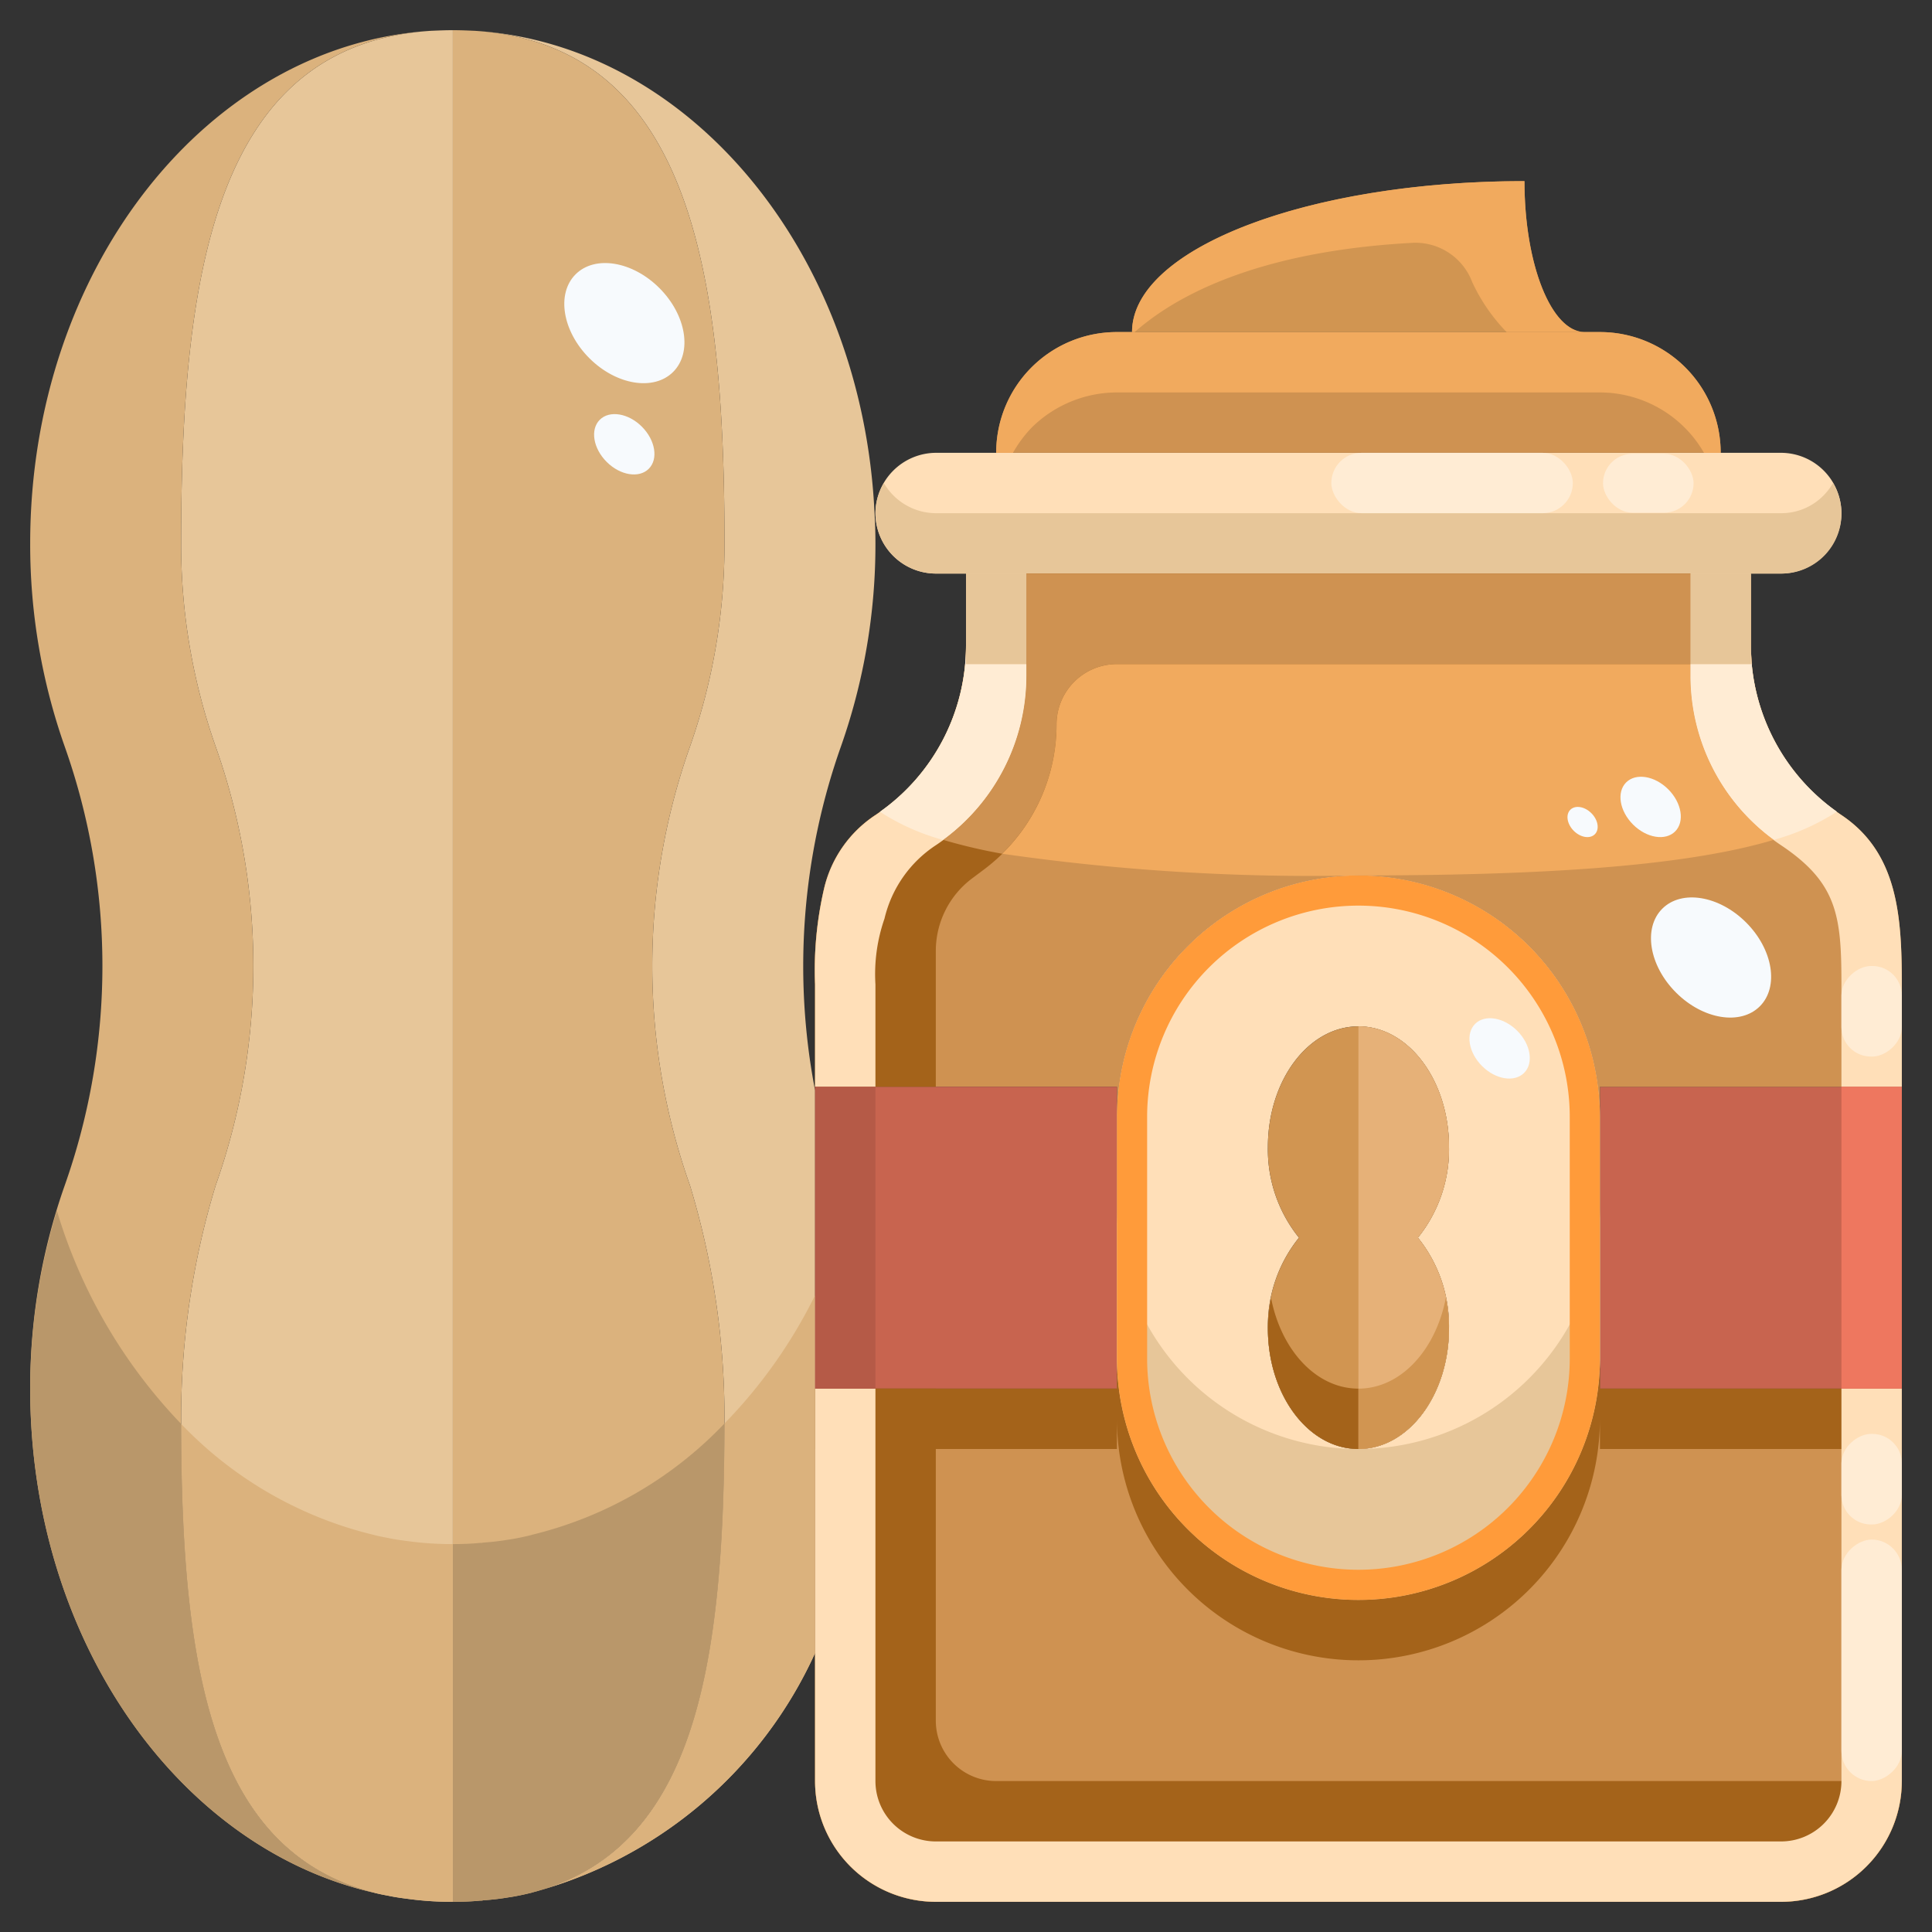
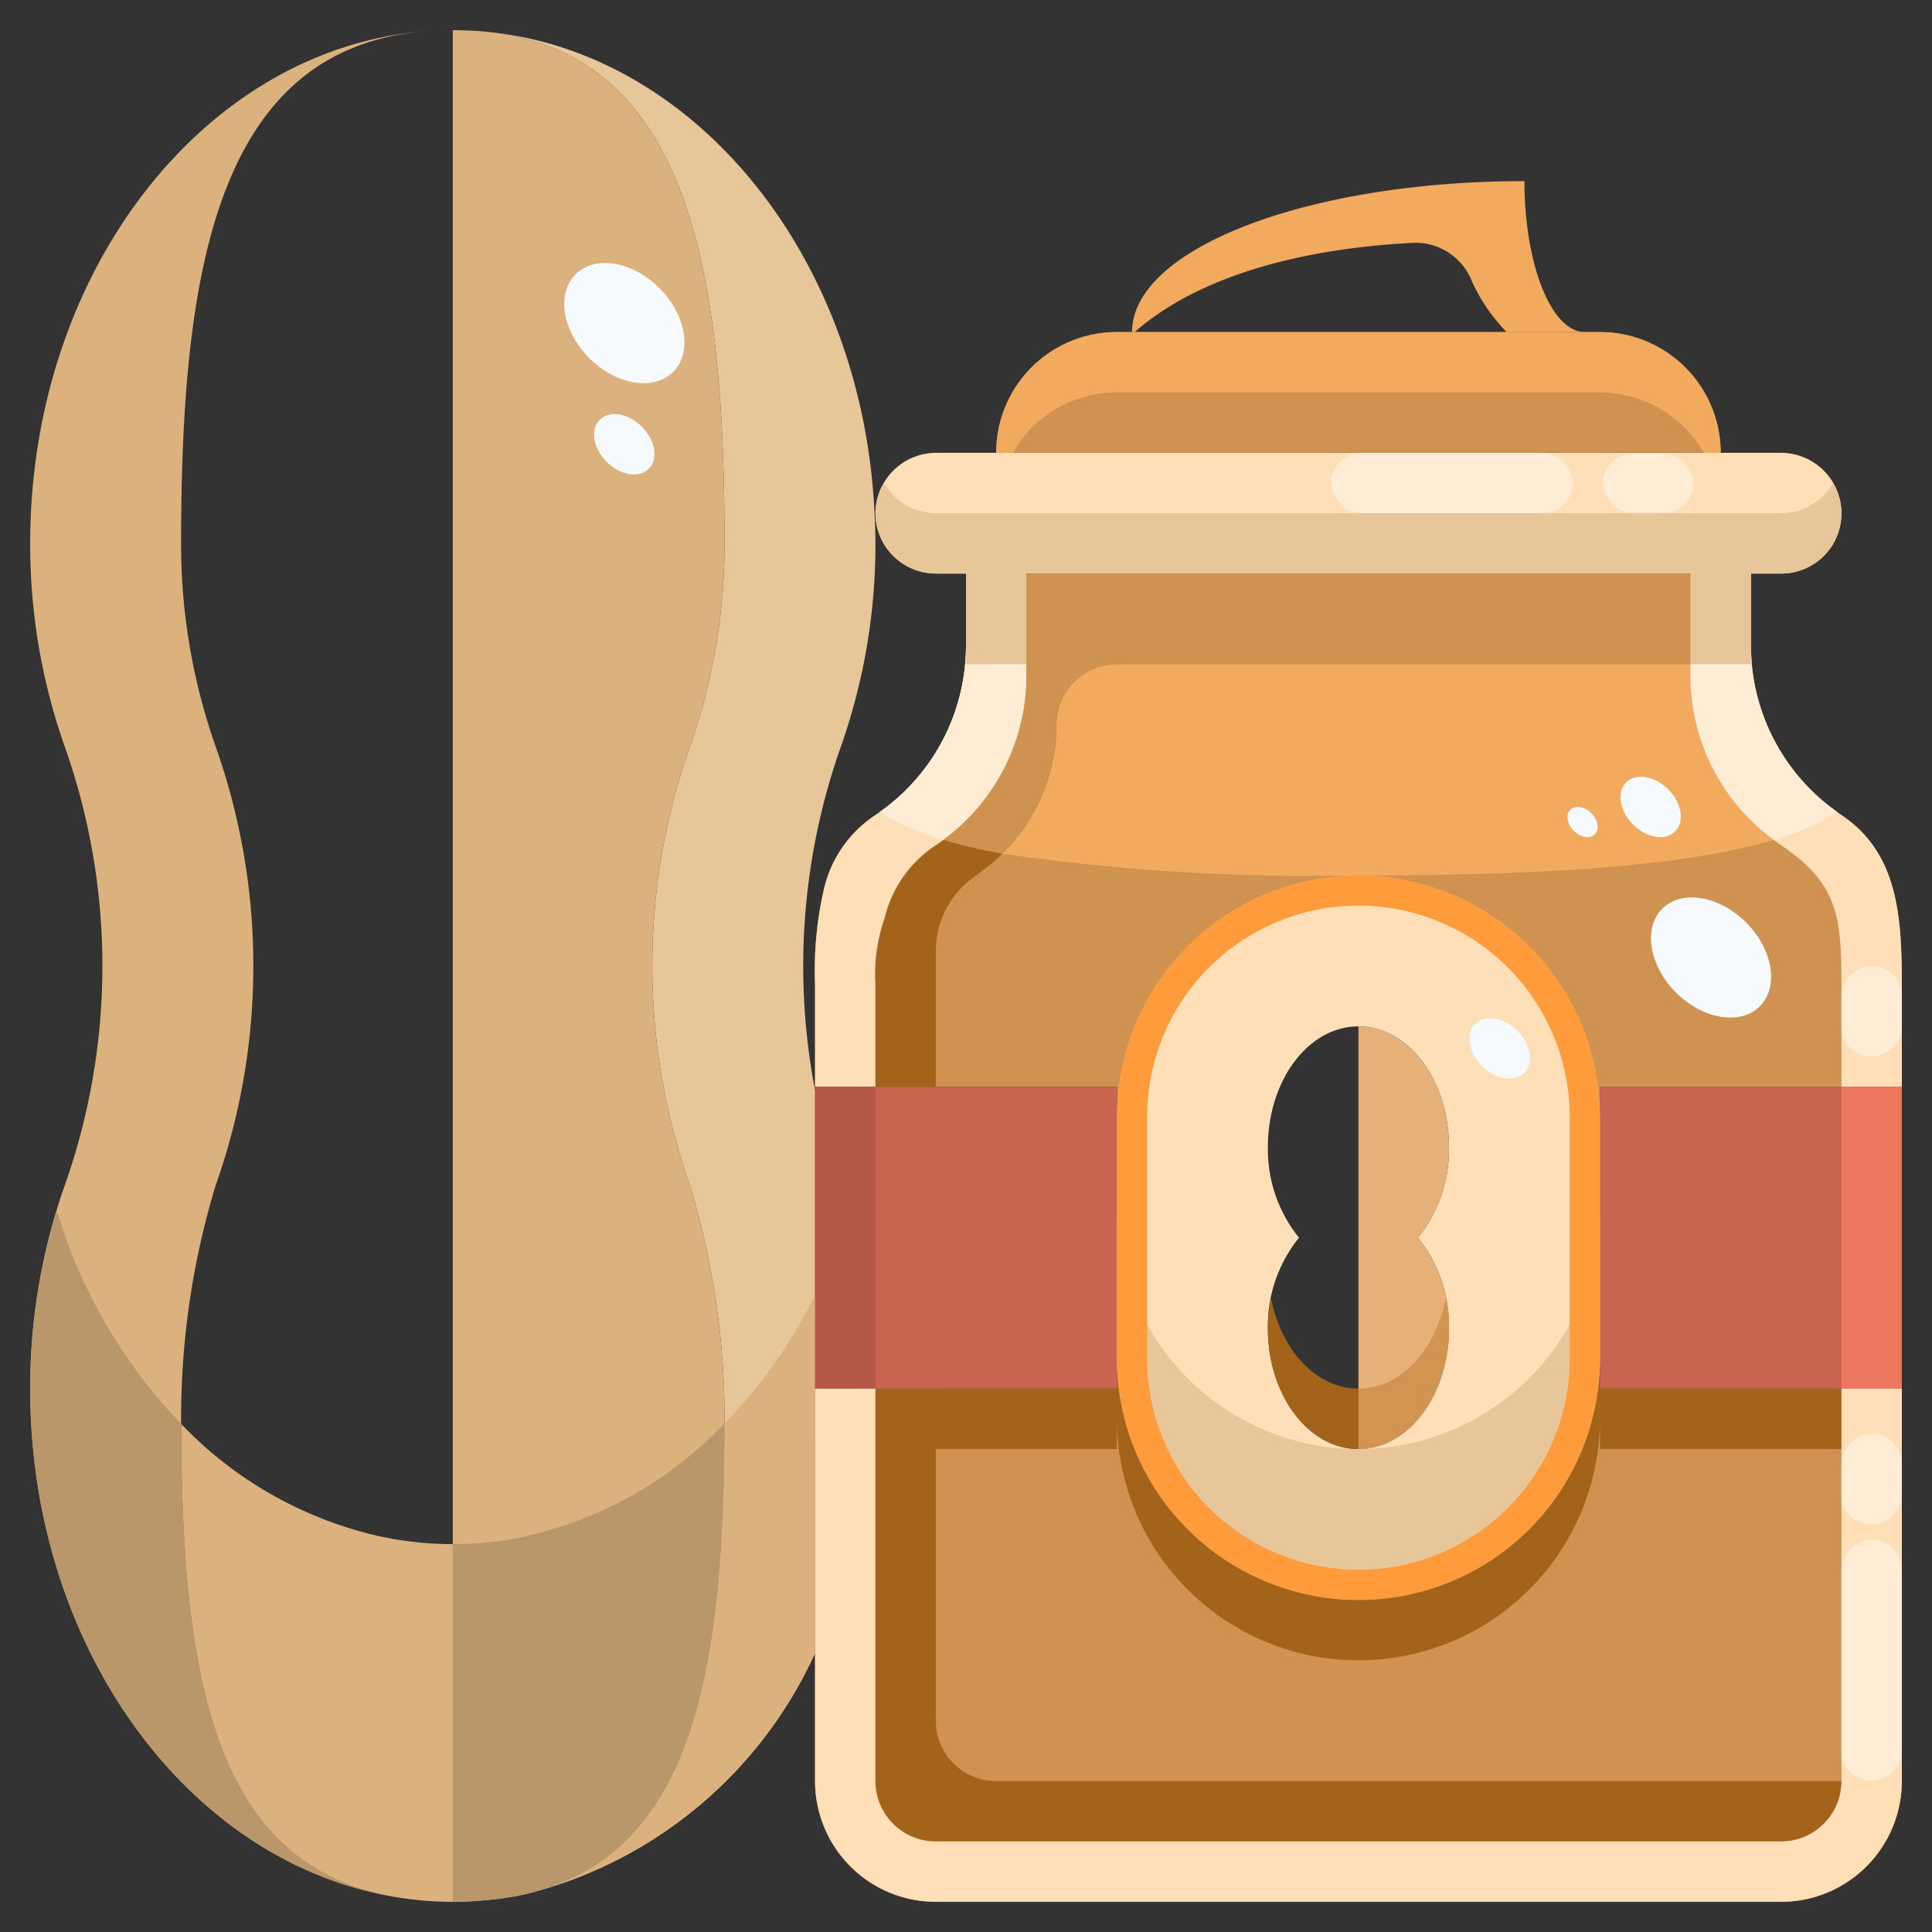
<svg xmlns="http://www.w3.org/2000/svg" height="512" viewBox="0 0 64 64" width="512">
  <rect x="0" y="0" width="64" height="64" fill="#333333" stroke="none" />
  <g id="_19-nut_butters" data-name="19-nut butters">
    <path d="m63 46v13a4 4 0 0 1 -4 4h-28a4 4 0 0 1 -4-4v-13h10v-1a8 8 0 0 0 16 0v1z" fill="#cf9251" />
    <path d="m63 36v10h-10v-1-8-1z" fill="#c8644f" />
    <path d="m63 32.61v3.39h-10v1a8 8 0 0 0 -16 0v-1h-10v-3.39a11.982 11.982 0 0 1 .3-3.18 4.008 4.008 0 0 1 1.7-2.43 6.746 6.746 0 0 0 3-5.61v-2.39h26v2.39a6.768 6.768 0 0 0 3 5.61c1.87 1.25 2 3.35 2 5.61z" fill="#cf9251" />
    <path d="m59 15a2.006 2.006 0 0 1 2 2 2.015 2.015 0 0 1 -2 2h-28a2.006 2.006 0 0 1 -2-2 2.015 2.015 0 0 1 2-2z" fill="#ffdfb8" />
    <path d="m57 15h-24a3.995 3.995 0 0 1 4-4h16a4 4 0 0 1 4 4z" fill="#cf9251" />
    <path d="m53 37v8a8 8 0 0 1 -16 0v-8a8 8 0 1 1 16 0zm-5 1c0-2.21-1.34-4-3-4s-3 1.79-3 4a4.662 4.662 0 0 0 1.03 3 4.662 4.662 0 0 0 -1.03 3c0 2.21 1.34 4 3 4s3-1.79 3-4a4.662 4.662 0 0 0 -1.03-3 4.662 4.662 0 0 0 1.03-3z" fill="#ffdfb8" />
-     <path d="m52.5 11h-15c0-2.76 5.81-5 13-5 0 2.76.89 5 2 5z" fill="#d19551" />
-     <path d="m45 34c1.66 0 3 1.79 3 4a4.662 4.662 0 0 1 -1.03 3 4.662 4.662 0 0 1 1.03 3c0 2.21-1.34 4-3 4s-3-1.79-3-4a4.662 4.662 0 0 1 1.03-3 4.662 4.662 0 0 1 -1.03-3c0-2.21 1.34-4 3-4z" fill="#d19551" />
    <path d="m37 37v8 1h-10v-9.88-.12h10z" fill="#c8644f" />
    <path d="m28.97 17c.02.33.03.67.03 1a20.12 20.12 0 0 1 -1.14 6.72 21.808 21.808 0 0 0 -.86 11.4v18.64a14.353 14.353 0 0 1 -9.37 7.93c5.4-1.4 6.37-7.49 6.37-15.69a26.483 26.483 0 0 0 -1.14-7.72 21.783 21.783 0 0 1 0-14.56 20.12 20.12 0 0 0 1.14-6.72c0-9.09-1.19-16.52-8.28-16.98 7.12.44 12.85 7.35 13.25 15.98z" fill="#e7c699" />
    <path d="m22.86 39.28a26.483 26.483 0 0 1 1.14 7.72c0 8.2-.97 14.29-6.37 15.69-.01 0-.02.01-.03.01-.24.06-.48.11-.73.15h-.01a8.2 8.2 0 0 1 -.85.1.308.308 0 0 1 -.1.01c-.3.03-.61.04-.91.04v-62c.25 0 .48.01.72.02 7.09.46 8.28 7.89 8.28 16.98a20.12 20.12 0 0 1 -1.14 6.72 21.783 21.783 0 0 0 0 14.56z" fill="#dbb27d" />
-     <path d="m15 1v62a10.754 10.754 0 0 1 -1.43-.09c-.23-.03-.47-.06-.7-.11-.16-.03-.32-.06-.47-.1-5.43-1.4-6.4-7.48-6.4-15.7a26.483 26.483 0 0 1 1.14-7.72 21.783 21.783 0 0 0 0-14.56 20.12 20.12 0 0 1 -1.14-6.72c0-9.09 1.19-16.52 8.28-16.98.24-.01.47-.02.72-.02z" fill="#e7c699" />
    <path d="m14.28 1.02c-7.09.46-8.28 7.89-8.28 16.98a20.12 20.12 0 0 0 1.14 6.72 21.783 21.783 0 0 1 0 14.56 26.483 26.483 0 0 0 -1.14 7.72c0 8.22.97 14.3 6.4 15.7-6.49-1.47-11.4-8.39-11.4-16.7a20.12 20.12 0 0 1 1.14-6.72 21.783 21.783 0 0 0 0-14.56 20.12 20.12 0 0 1 -1.14-6.72c0-9.1 5.88-16.52 13.28-16.98z" fill="#dbb27d" />
    <path d="m60.41 16.41a1.955 1.955 0 0 1 -1.41.59h-28a2 2 0 0 1 -1.721-1 1.963 1.963 0 0 0 -.279 1 2.006 2.006 0 0 0 2 2h28a1.984 1.984 0 0 0 1.721-3 1.938 1.938 0 0 1 -.311.41z" fill="#e7c699" />
    <path d="m37 13h16a3.982 3.982 0 0 1 3.446 2h.554a4 4 0 0 0 -4-4h-16a3.995 3.995 0 0 0 -4 4h.556a4.12 4.12 0 0 1 .614-.83 4.025 4.025 0 0 1 2.83-1.17z" fill="#f1aa5e" />
    <path d="m45 48a8 8 0 0 1 -8-8v5a8 8 0 0 0 16 0v-5a8 8 0 0 1 -8 8z" fill="#e7c699" />
    <path d="m49.908 11h2.592c-1.11 0-2-2.24-2-5-7.19 0-13 2.24-13 5h.088c1.789-1.575 4.826-2.728 9.251-2.958a2.011 2.011 0 0 1 1.929 1.3 5.962 5.962 0 0 0 1.14 1.658z" fill="#f1aa5e" />
    <path d="m53 46v-1a8 8 0 0 1 -16 0v1h-10v2h10v-1a8 8 0 0 0 16 0v1h10v-2z" fill="#a4631a" />
    <path d="m24 47.154c-.014 8.121-1 14.146-6.37 15.536a14.353 14.353 0 0 0 9.37-7.93v-11.85a16.6 16.6 0 0 1 -3 4.244z" fill="#dbb27d" />
    <path d="m24 47.154a13.04 13.04 0 0 1 -6.37 3.686c-.01 0-.02.01-.03.01-.24.06-.48.11-.73.15h-.01a8.2 8.2 0 0 1 -.85.1.308.308 0 0 1 -.1.01c-.3.03-.61.04-.91.04v11.85c.3 0 .61-.01.91-.04a.308.308 0 0 0 .1-.01 8.2 8.2 0 0 0 .85-.1h.01c.25-.04.49-.09.73-.15.01 0 .02-.01.03-.01 5.37-1.39 6.356-7.415 6.37-15.536z" fill="#b9976a" />
    <path d="m13.57 51.06c-.23-.03-.47-.06-.7-.11-.16-.03-.32-.06-.47-.1a13.037 13.037 0 0 1 -6.4-3.682c.015 8.132 1.008 14.142 6.4 15.532.15.04.31.07.47.1.23.05.47.08.7.11a10.754 10.754 0 0 0 1.43.09v-11.85a10.754 10.754 0 0 1 -1.43-.09z" fill="#dbb27d" />
    <path d="m6 47.168a17.37 17.37 0 0 1 -4.115-7.06 20.145 20.145 0 0 0 -.885 5.892c0 8.31 4.91 15.23 11.4 16.7-5.392-1.39-6.385-7.4-6.4-15.532z" fill="#b9976a" />
    <path d="m31 31.5a3 3 0 0 1 1.2-2.4l.4-.3a6 6 0 0 0 2.4-4.8 2 2 0 0 1 2-2h21.038c-.019-.2-.038-.4-.038-.61v-2.39h-26v2.39a6.746 6.746 0 0 1 -3 5.61 4.008 4.008 0 0 0 -1.7 2.43 11.982 11.982 0 0 0 -.3 3.18v3.39h4z" fill="#a4631a" />
    <path d="m63 59h-30a2 2 0 0 1 -2-2v-11h-4v13a4 4 0 0 0 4 4h28a4 4 0 0 0 4-4z" fill="#a4631a" />
    <path d="m61 59a2 2 0 0 1 -2 2h-28a2 2 0 0 1 -2-2v-13h-2v13a4 4 0 0 0 4 4h28a4 4 0 0 0 4-4v-13h-2z" fill="#ffdfb8" />
    <path d="m29 32.61a5.6 5.6 0 0 1 .3-2.18 4.008 4.008 0 0 1 1.7-2.43 6.746 6.746 0 0 0 3-5.61v-3.39h-2v2.39a6.746 6.746 0 0 1 -3 5.61 4.008 4.008 0 0 0 -1.7 2.43 11.982 11.982 0 0 0 -.3 3.18v3.39h2z" fill="#ffdfb8" />
    <path d="m61 27a6.768 6.768 0 0 1 -3-5.61v-2.39h-2v3.39a6.768 6.768 0 0 0 3 5.61c1.87 1.25 2 2.35 2 4.61v3.39h2v-3.39c0-2.26-.13-4.36-2-5.61z" fill="#ffdfb8" />
    <path d="m61 36h2v10h-2z" fill="#ee775f" />
    <path d="m27 36h2v10h-2z" fill="#b55a47" />
    <path d="m45 29a8 8 0 0 0 -8 8v8a8 8 0 0 0 16 0v-8a8 8 0 0 0 -8-8zm7 16a7 7 0 0 1 -14 0v-8a7 7 0 0 1 14 0z" fill="#ff9b3a" />
    <path d="m48 38c0-2.21-1.34-4-3-4v14c1.66 0 3-1.79 3-4a4.662 4.662 0 0 0 -1.03-3 4.662 4.662 0 0 0 1.03-3z" fill="#e6b178" />
    <path d="m42.106 43a5.137 5.137 0 0 0 -.106 1c0 2.21 1.34 4 3 4v-2c-1.4 0-2.559-1.276-2.894-3z" fill="#a4631a" />
    <path d="m45 46v2c1.66 0 3-1.79 3-4a5.137 5.137 0 0 0 -.106-1c-.335 1.724-1.494 3-2.894 3z" fill="#d19551" />
    <path d="m56.8 25.57a6.669 6.669 0 0 1 -.8-3.18v-.39h-19a2 2 0 0 0 -2 2 6 6 0 0 1 -1.8 4.281 71.7 71.7 0 0 0 11.8.719c5.671 0 10.674-.254 13.762-1.18a6.689 6.689 0 0 1 -1.962-2.25z" fill="#f1aa5e" />
    <path d="m34 22.39a6.74 6.74 0 0 1 -2.763 5.43 18.255 18.255 0 0 0 1.961.461 6 6 0 0 0 1.802-4.281 2 2 0 0 1 2-2h19v-3h-22z" fill="#cf9251" />
    <path d="m34 22.39v-.39h-2v-.61a6.738 6.738 0 0 1 -2.851 5.5 7.457 7.457 0 0 0 2.088.934 6.74 6.74 0 0 0 2.763-5.434z" fill="#ffecd4" />
    <path d="m58 22h-2v.39a6.717 6.717 0 0 0 2.762 5.43 7.457 7.457 0 0 0 2.088-.933 6.732 6.732 0 0 1 -2.85-5.497c0 .206.019.408.038.61z" fill="#ffecd4" />
    <path d="m58 22v-.61-2.39h-2v3z" fill="#e7c699" />
    <path d="m34 22v-3h-2v2.39.61z" fill="#e7c699" />
    <rect fill="#ffecd4" height="2" rx="1" width="8" x="44.102" y="15" />
    <rect fill="#ffecd4" height="1.953" rx=".977" width="3" x="53.102" y="15.031" />
    <rect fill="#ffecd4" height="2" rx="1" transform="matrix(0 -1 1 0 7 117)" width="8" x="58" y="54" />
    <rect fill="#ffecd4" height="2" rx=".977" transform="matrix(0 -1 1 0 13 111)" width="3" x="60.5" y="48" />
    <rect fill="#ffecd4" height="2" rx=".977" transform="matrix(0 -1 1 0 28.5 95.5)" width="3" x="60.5" y="32.5" />
    <g fill="#f7fafd">
      <ellipse cx="20.684" cy="10.695" rx="1.642" ry="2.286" transform="matrix(.707 -.707 .707 .707 -1.502 17.766)" />
      <ellipse cx="56.684" cy="31.695" rx="1.642" ry="2.286" transform="matrix(.707 -.707 .707 .707 -5.803 49.386)" />
      <ellipse cx="20.682" cy="14.708" rx=".825" ry="1.148" transform="matrix(.707 -.707 .707 .707 -4.341 18.941)" />
      <ellipse cx="54.682" cy="26.708" rx=".825" ry="1.148" transform="matrix(.707 -.707 .707 .707 -2.863 46.508)" />
      <ellipse cx="49.682" cy="34.708" rx=".825" ry="1.148" transform="matrix(.707 -.707 .707 .707 -9.987 45.316)" />
      <ellipse cx="52.427" cy="27.208" rx=".413" ry=".574" transform="matrix(.707 -.707 .707 .707 -3.877 45.06)" />
    </g>
  </g>
</svg>